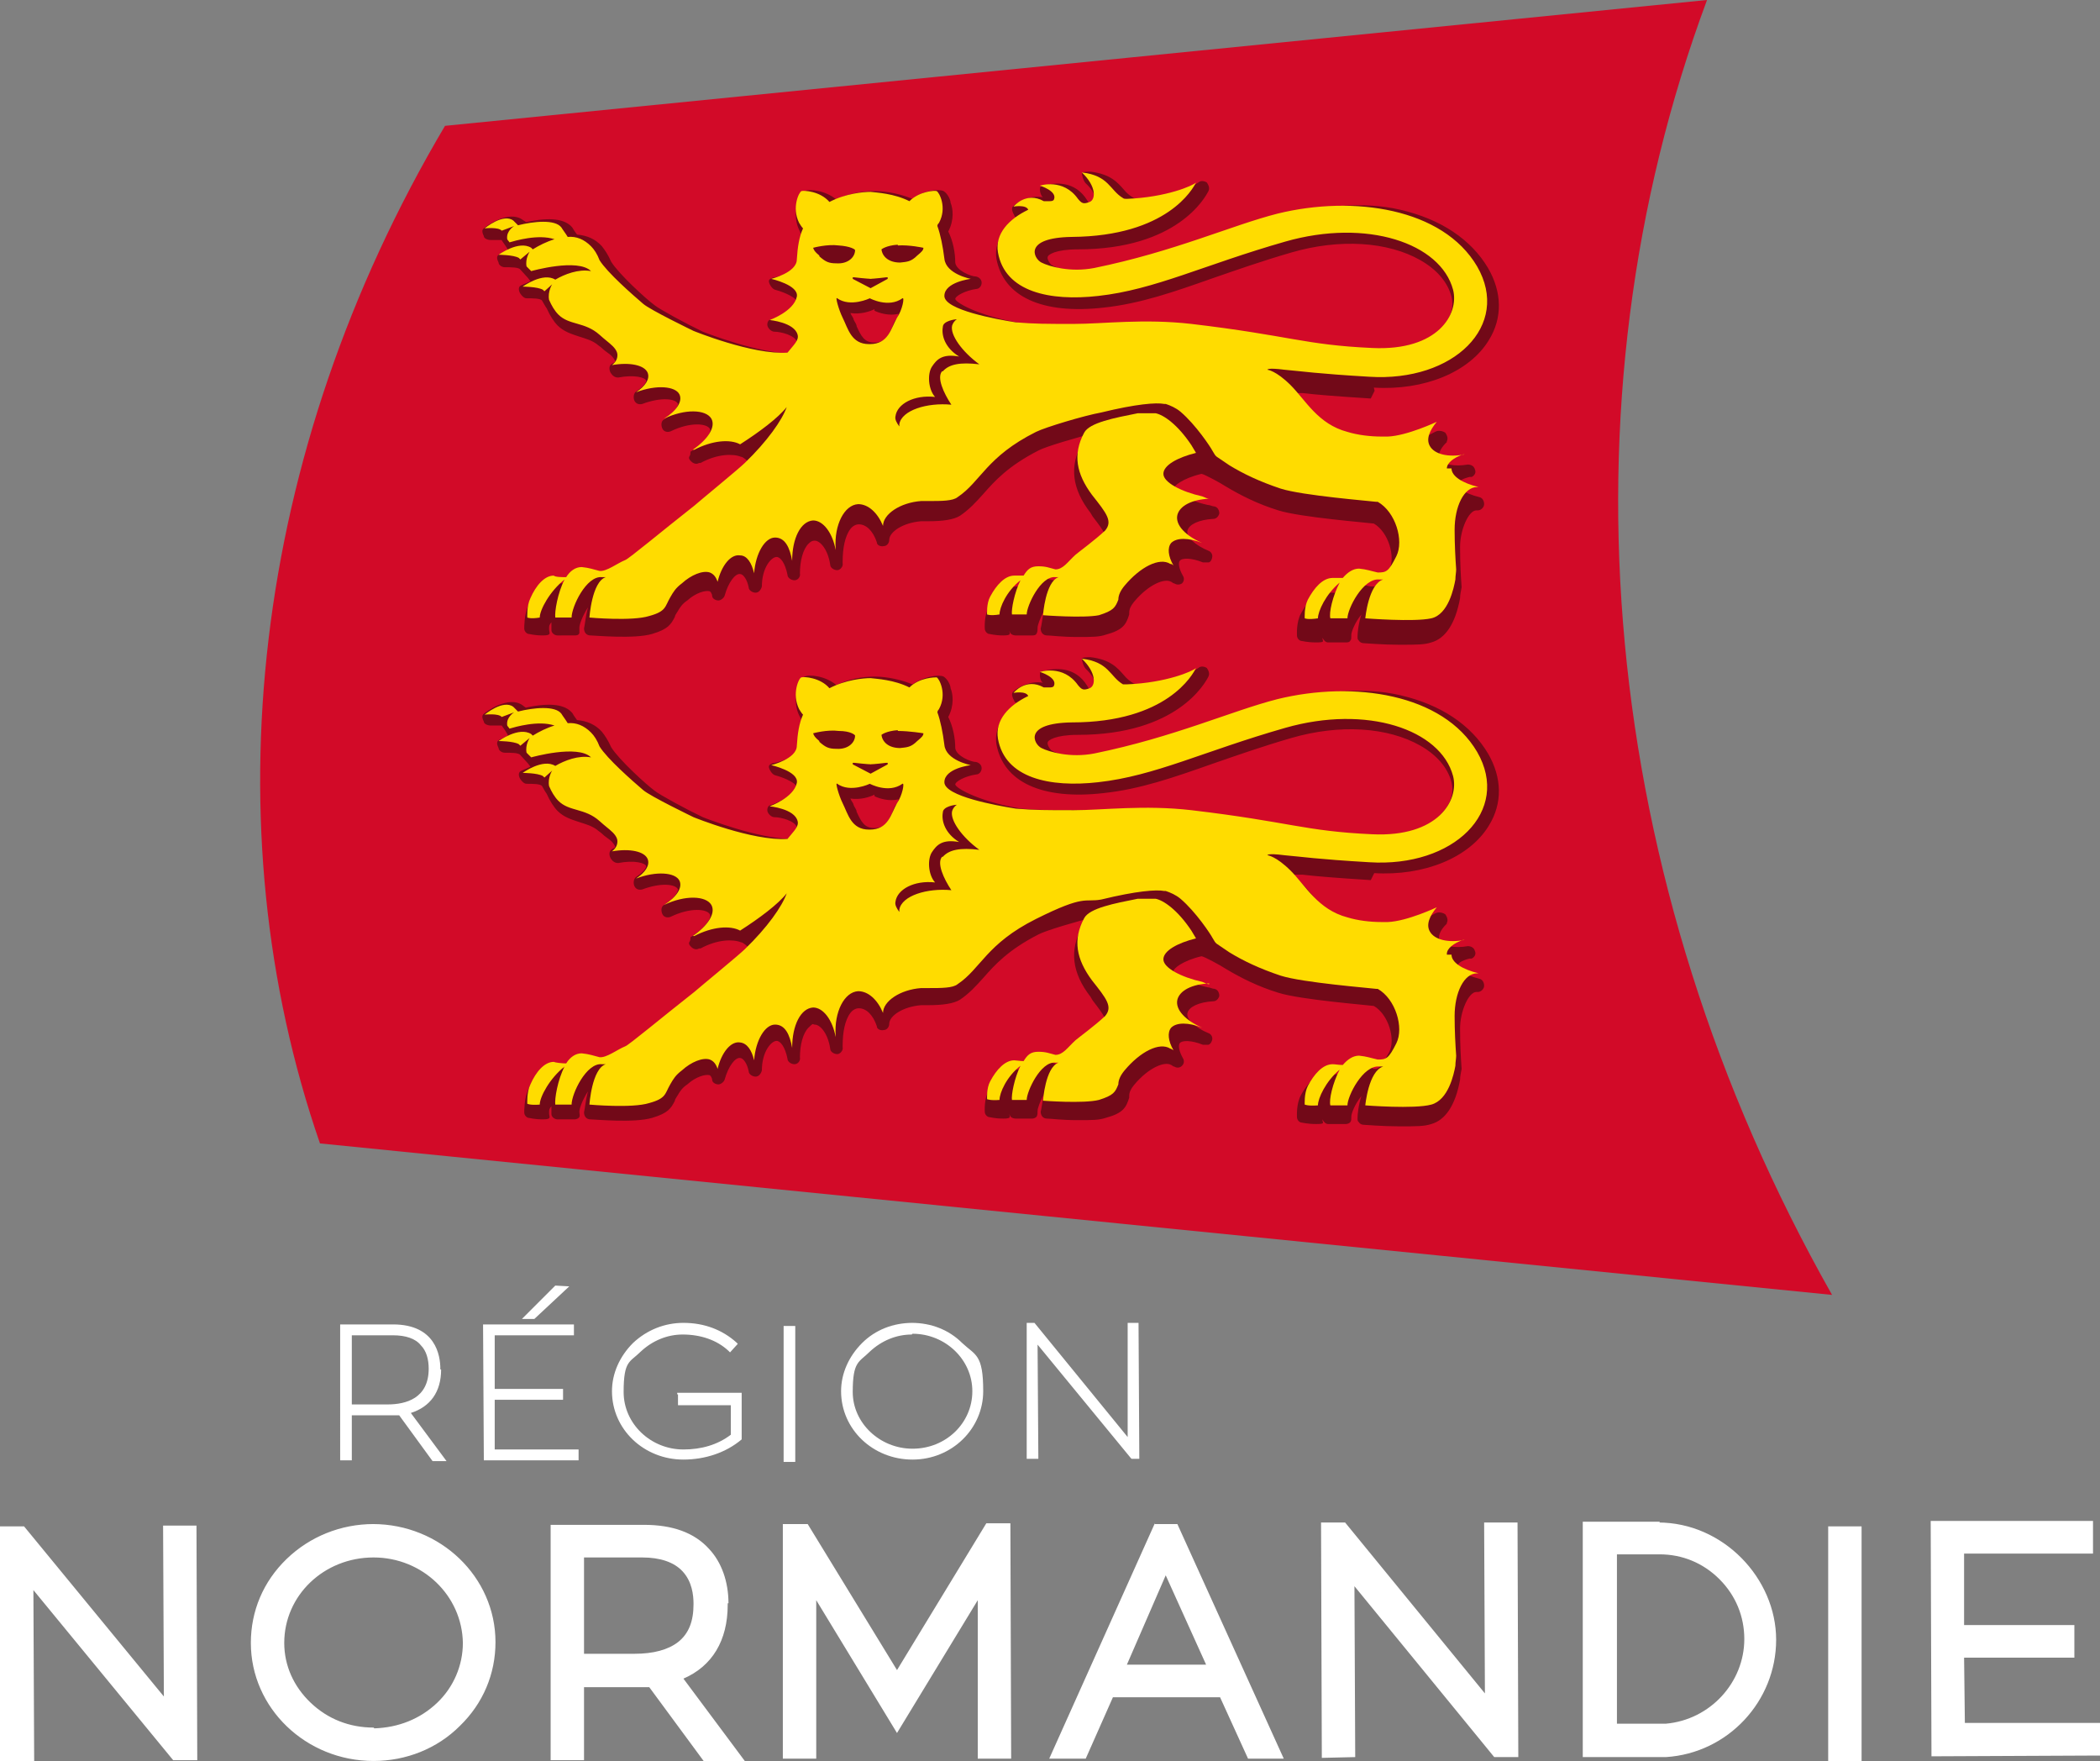
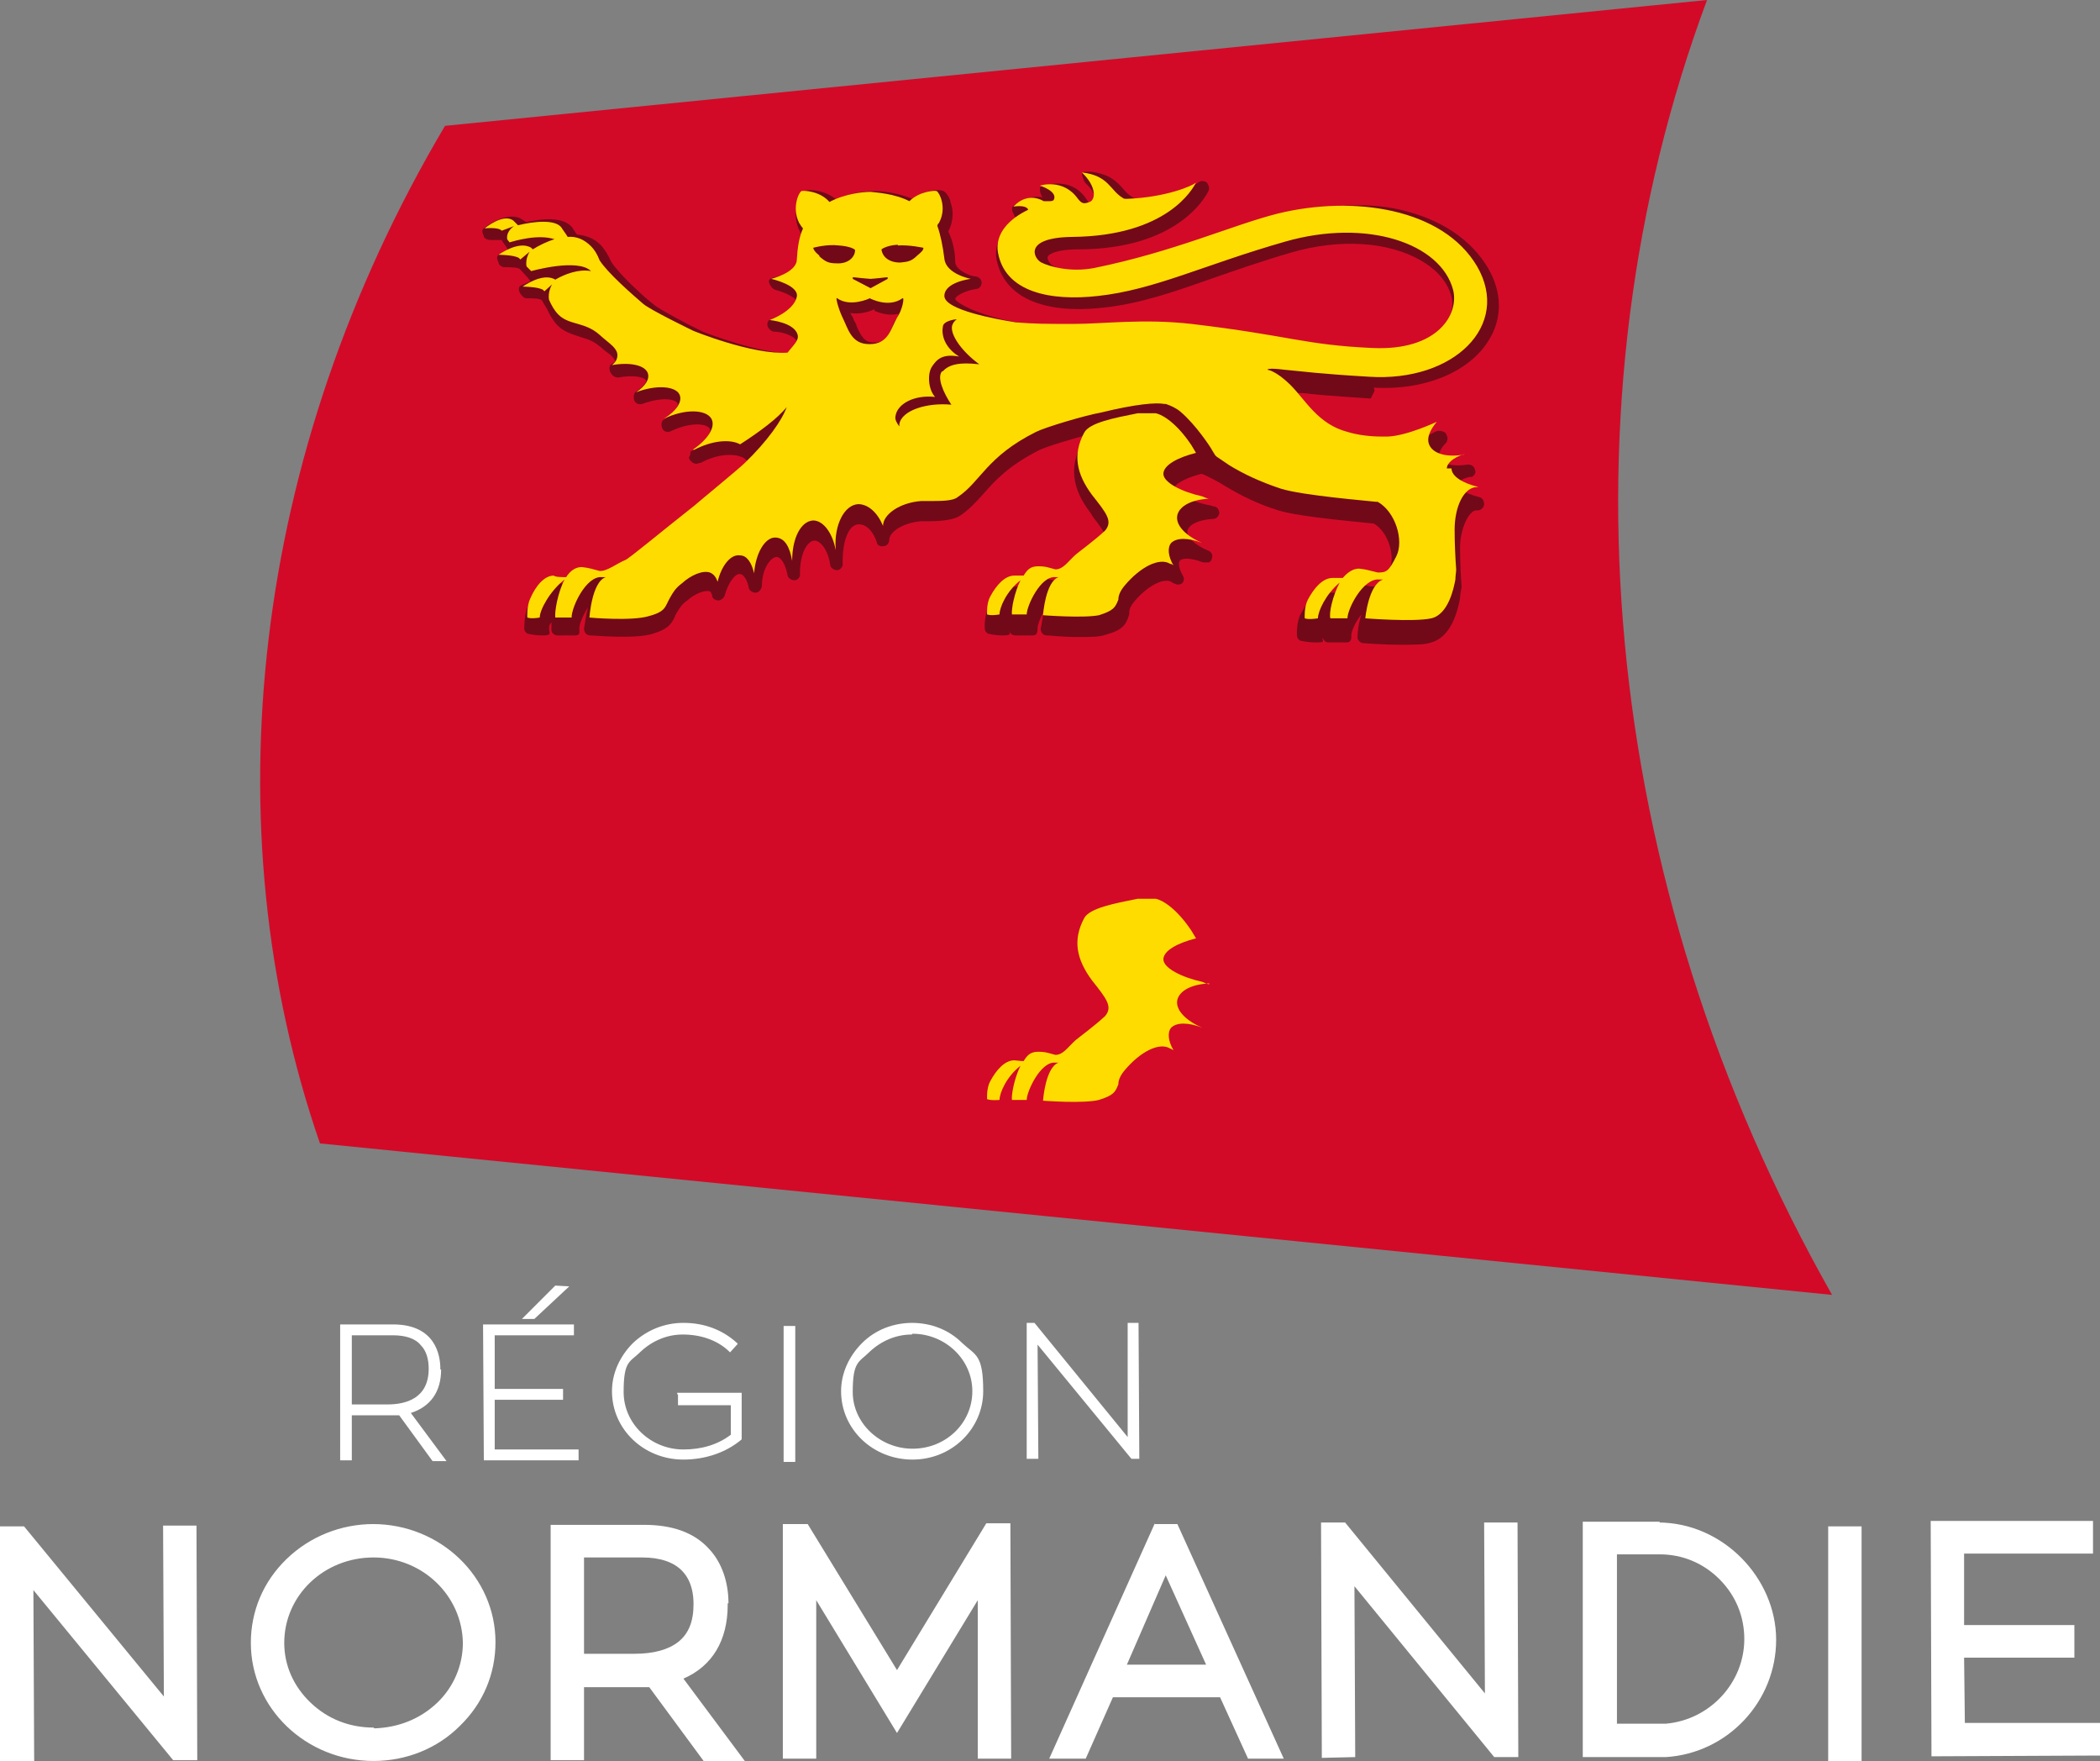
<svg xmlns="http://www.w3.org/2000/svg" id="Layer_2" data-name="Layer 2" version="1.1" viewBox="0 0 270.4 226.7">
  <rect x="0" y="0" width="270.4" height="226.7" fill="#808080" stroke="none" />
  <defs>
    <style>.cls-1{fill:#ffdc00}.cls-1,.cls-2,.cls-4{stroke-width:0}.cls-2{fill:#720918}.cls-4{fill:#fff}</style>
  </defs>
  <g id="Calque_1" data-name="Calque 1">
    <path class="cls-4" d="M56.7 176.2c0-1.7-.6-5.7-6.1-5.7h-6.8V188h1.5v-5.8h6.1l4.3 5.9h1.8l-4.6-6.2c2.5-.8 3.9-2.7 3.9-5.6h-.1Zm-11.4 4.6v-8.9h5.3c1.6 0 2.9.4 3.6 1.3.7.7 1 1.8 1 3 0 3.8-2.9 4.6-5.3 4.6h-4.7.1Zm18.4 5.8v-6.4h8.8v-1.4h-8.8v-6.9h10.2v-1.4H62.2l.1 17.5h12.2v-1.4H63.7zm9.6-21-1.8-.1-4.3 4.3h1.6l4.5-4.2zm14 13.9v1.4h6.8v3.8c-1.7 1.3-3.8 1.9-6.1 1.9-4.2 0-7.7-3.3-7.7-7.4s.8-3.8 2.2-5.2c1.5-1.4 3.4-2.2 5.4-2.2 2.3 0 4.4.7 5.9 2.1l.2.2 1-1.1-.2-.2c-1.8-1.6-4.1-2.5-6.8-2.5-2.4 0-4.7.9-6.5 2.6-1.7 1.7-2.7 3.9-2.7 6.2 0 4.9 4.1 8.8 9.2 8.8 2.8 0 5.5-.9 7.5-2.6v-6h-8.3v.2Z" />
-     <path class="cls-4" transform="translate(-.3 .2)" d="M101.2 170.5h1.5V188h-1.5z" />
+     <path class="cls-4" transform="translate(-.3 .2)" d="M101.2 170.5h1.5V188h-1.5" />
    <path class="cls-4" d="M117.5 170.3c-2.5 0-4.8.9-6.5 2.6-1.7 1.7-2.7 3.9-2.7 6.2 0 4.9 4.1 8.8 9.2 8.8s9.1-4 9.1-8.8-1-4.6-2.7-6.2c-1.7-1.7-4-2.6-6.5-2.6Zm0 1.4c4.2 0 7.7 3.3 7.7 7.4s-3.4 7.4-7.7 7.4c-4.2 0-7.7-3.3-7.7-7.3s.8-3.8 2.2-5.2c1.5-1.4 3.4-2.2 5.4-2.2Zm29.1-1.4h-1.4V185l-12-14.7h-1v17.5h1.5l-.1-14.7 12 14.6.1.1h1l-.1-17.5zM21 196.4l.1 22-18-21.9H0v30.2h4.4l-.1-22 18 21.9h3.1l-.1-30.2H21zm27.1-.2c-4.2 0-8.2 1.6-11.2 4.5s-4.6 6.7-4.6 10.8c0 8.4 7.1 15.2 15.8 15.2 4.2 0 8.2-1.6 11.1-4.5 3-2.9 4.6-6.7 4.6-10.8 0-8.4-7.1-15.2-15.8-15.2h.1Zm0 26.2c-3.1 0-5.9-1.1-8.1-3.2-2.2-2.1-3.4-4.8-3.4-7.7 0-6.1 5.1-11 11.5-11 6.3 0 11.4 4.9 11.5 11 0 2.9-1.2 5.7-3.3 7.7-2.2 2.1-5 3.2-8.1 3.3Zm45.7-16c0-2.8-.9-5.3-2.5-7-1.9-2.1-4.7-3.1-8.4-3.1h-12v30.3h4.3v-9.4h8.4l7 9.5h5.3L88 216.1c3.7-1.6 5.7-4.9 5.7-9.5v-.2Zm-18.6 6.5v-12.4h7.5c2.3 0 4.1.6 5.2 1.8 1.2 1.3 1.4 3 1.4 4.2 0 2.2-.6 3.8-2 4.9-1.3 1-3.2 1.5-5.6 1.5h-6.6Zm51.8-16.8L115.5 215 104 196.2h-3.2v30.2h4.3V206l10.4 17.1 10.4-17.1v20.4h4.3l-.1-30.3H127zm21.7 0-13.6 30.3h4.7l3.5-7.9h13.8l3.6 7.9h4.6l-13.7-30.2h-2.9Zm-3.6 18.2 5-11.5 5.2 11.5h-10.2Zm46-18.3.1 22-18-22h-3.1l.1 30.3 4.3-.1-.1-22 18 22h3.1l-.1-30.2h-4.3zm22.6-.1h-9.9v30.3h10.7c8-.5 14.2-7.2 14.2-15.1s-6.8-15.1-15.2-15.1h.2Zm-5.5 26v-21.8h5.5c2.9 0 5.6 1.1 7.7 3.2s3.2 4.8 3.2 7.7c0 5.6-4.4 10.4-10.1 10.9h-6.3Z" />
    <path class="cls-4" transform="translate(-.4 .4)" d="M235.8 196.1h4.3v30.2h-4.3z" />
    <path class="cls-4" d="M270.4 221.8H253l-.1-8.4h14.2v-4.2h-14.2V200h16.6v-4.2h-20.9l.1 30.3 21.7-.1v-4.2z" />
    <path d="M235.9 166.7 41.2 147.2c-14.1-40.8-8.9-88.8 16.1-131C111.4 10.8 165.6 5.4 219.8 0c-19.4 52.1-14.2 113.2 16.1 166.7Z" style="fill:#d20a28;stroke-width:0" />
    <path class="cls-2" d="M176.9 49.9c6.5.4 12.3-2 14.8-6.1 1.8-2.9 1.7-6.2-.1-9.3-2.2-3.7-6.1-6.3-11.3-7.5-4.7-1.1-10.2-.5-15.3.8-2.3.6-4.7 1.3-7.5 2.2-4.6 1.6-9.6 3.3-15.9 4.7-2.8.6-5.3 0-6.2-.6-.1 0-.6-.7-.5-1 0-.3 1-1 3.9-1 12.8 0 16.4-6.7 16.8-7.5.2-.4 0-.8-.2-1.1-.3-.2-.8-.3-1.1 0-2.6 1.7-7.4 2.4-8.3 2-.5-.3-.9-.6-1.3-1.1-.8-.9-1.7-2-4.3-2.3-.4 0-1 0-1.1.2 0 .2.2 1 .5 1.3 1.4 1.3 1.3 2.2 1.1 2.4 0 0-.1 1.2-.9-.2-1.6-2.6-4.2-2.3-5.7-1.9-.3.1-.4.1-.4.5s.2.9.4 1c-1.5-.3-3.2.5-3.9 1.2-.2.3 0 .8.2 1.1 0 .2.2.3.4.3-1.9 1.5-3 3.3-2.7 5.3.9 4.9 5.9 7.2 13.8 6.3 4.7-.5 9-2 14.1-3.8 2.9-1 6.3-2.2 10.1-3.3 6.2-1.8 12.4-1.4 16.6 1 2.1 1.2 3.5 2.8 4 4.7.3 1.2 0 2.5-.9 3.6s-3.3 3.6-8.7 3.3c-4.9-.2-7.5-.7-11.3-1.3-2.8-.5-6.4-1.1-12-1.8-4.8-.6-9-.3-12.4-.2h-2.8c-3.7 0-4.9 0-7.3-.2-5-.8-8.3-2.5-8.5-3.1 0-.4 1.3-1.1 2.7-1.3.4 0 .7-.4.7-.8s-.3-.7-.7-.8c-.7 0-2.6-.8-2.7-1.8 0-1.3-.3-2.8-.9-4 .8-1.5.6-3 .3-3.7 0-.4-.4-1.2-.9-1.5-.6-.3-2.6-.1-4 1-2.2-.9-4.2-1-4.8-1-.6 0-2.8 0-5 1.1-1.4-1.2-3.5-1.4-4.1-1.1-.5.3-.8 1.1-.9 1.5-.2.7-.5 2.2.3 3.7 0 .1.2.3.2.4-.4 1-.3 2.2-.4 3.8 0 .8-2.1 1.5-3 1.7-.3 0-.8.2-.8.5s.4 1 .8 1.1c1.5.4 2.7 1.1 2.7 1.4-.2 1.2-2.4 2.1-3.1 2.4-.4 0-.6.3-.6.7s.5.9.9.9c.9 0 2.7.5 2.9 1.3 0 .2-.2 1-.7 1.5-4.2 0-10.9-2.6-11.4-2.8-2.1-1-5.6-2.9-6.2-3.4-1.1-.8-4.6-4-5.6-5.6-.4-.9-.8-1.5-1.2-2-.8-.9-1.9-1.4-3.2-1.5-.3-.4-.5-.7-.6-.9-.9-1.1-2.8-1.4-6-.7 0-.1-.3-.2-.4-.3-1.8-1.3-4.7.8-5 1.1-.3.2-.2.6 0 1 0 .3.5.5.9.5h1.4c0 .1.8 1.1.8 1.3-.5.3-1.1.5-1.2.6-.3.2-.2.6 0 1 0 .3.4.6.8.6.8 0 1.8 0 2 .3l1 1.1.3.4c-.6.3-1.2.5-1.3.6-.3.2-.2.7 0 1s.5.6.8.6c.8 0 1.8 0 2 .3 0 0 .5.9.6 1 .4.9.9 1.7 1.4 2.2.8.8 1.8 1.1 2.7 1.4.9.3 1.8.5 2.6 1.2 0 0 .3.2.5.4s.5.4.9.7c.5.4.7.8.7.9 0 .2-.3.2-.5.4-.3.2-.3.8 0 1.2.2.3.5.5.9.5 2.1-.4 3.5 0 3.6.4 0 .3-.4.8-1.3 1.4-.3.2-.4.8-.2 1.2.2.4.6.5 1 .4 2.4-.9 4.3-.7 4.6 0 0 .3-.4 1.1-1.8 2-.4.2-.4.8-.2 1.2.2.4.7.5 1.1.3 2.5-1.2 4.6-1 5-.3.3.5-.7 1.8-2.4 2.9-.2 0 0 .3-.2.6s0 .5.2.7c.3.3.7.4 1 .2h.2c2.2-1.2 4.2-1.2 5.2-.8.3 0 .9.6.9.6s.3-.2-.5.5c-11.6 10-14.5 13-18.1 14.3h-.5c-.5 0-1-.3-1.8-.3s-1.6 0-2.4 1.2h-1.2c-1.4 0-2.8.6-3.8 2.9-.5 1.1-.5 2.7-.5 2.9 0 .3.2.6.5.7.2 0 .7.2 1.9.2s.8-.3.8-.8 0-.5.3-.9v1c0 .4.4.7.8.7H74c.2 0 .5 0 .6-.3v-.7c0-.4.4-1.5 1.1-2.6-.3 1.2-.4 2.3-.5 2.7 0 .5.3.9.8.9s5.7.5 8-.2c2-.6 2.4-1.2 2.9-2.2 0-.2.2-.4.3-.6.4-.7.7-1.1 1.3-1.5 1.1-1 2.3-1.3 2.8-1.2.2 0 .4.4.4.6 0 .4.5.6.8.6s.7-.3.8-.6c.5-1.8 1.4-2.9 2-2.8.4 0 .9.7 1.1 1.7 0 .4.5.7.9.7s.7-.4.8-.8c0-2.4 1.2-3.8 1.9-3.8.5 0 1.1.8 1.4 2.3 0 .4.5.7.9.7s.8-.4.7-.9c0-1.6.4-3.1 1.1-3.8.3-.3.5-.4.8-.4.7 0 1.7 1.1 2 3.1 0 .4.5.7.9.7s.8-.5.7-.9v-.2c0-1.7.3-3.3 1-4.2.3-.4.7-.6 1.1-.6.9 0 1.8.8 2.3 2.3 0 .4.5.6.9.5.4 0 .7-.4.7-.8 0-1 1.7-2.2 4.1-2.4h.9c1.9 0 3.3-.2 4.1-.7 1.2-.8 2.1-1.8 3-2.8 1.5-1.7 3.2-3.6 7.1-5.6.9-.5 5-1.7 7.4-2.3-.8.4-1.4.8-1.8 1.4-1.6 2.9-1.3 5.8 1.1 8.9l.3.5c1.7 2.2 1.8 2.5 1.4 3-.9.8-1.8 1.6-2.6 2.2-.5.4-.9.7-1.1.9-.3.2-.5.5-.7.7-.5.6-1.1 1.4-1.4 1.4h-.5c-.5 0-1-.3-1.7-.3s-1.5 0-2.3 1.1h-.8c-1.4 0-2.6.5-3.7 2.7-.6 1.1-.5 2.6-.5 2.7 0 .3.2.6.5.7.2 0 .7.2 1.9.2s.7-.3.8-.6c0 .4.4.6.8.6h2.1c.2 0 .5 0 .6-.3.1-.2.1-.4.1-.7s.3-1.2.8-2.1c-.2 1-.3 1.9-.4 2.2 0 .5.3.9.8.9s1.9.2 3.9.2 2.8 0 3.7-.3c2.2-.6 2.6-1.3 3-2.6v-.2c0-.5.2-.9.6-1.4 1.9-2.3 4-3.1 4.8-2.6.1 0 .2.2.4.2.3.2.7.2 1 0 .3-.3.3-.7.1-1-.5-.9-.6-1.6-.4-1.9.3-.4 1.5-.4 3 .2h.7c.3 0 .5-.5.5-.8s-.2-.6-.5-.7c-1.7-.7-2.9-1.8-2.7-2.6.2-.8 1.5-1.4 3.3-1.5.4 0 .7-.3.8-.7 0-.4-.2-.8-.6-.9-.3 0-.6-.2-.9-.2-2.7-.6-4.3-1.7-4.4-2.1 0-.3 1.1-1.3 3.6-1.9.3 0 2.5 1.2 3.1 1.6 2 1.2 4.2 2.3 6.8 3.1 2.8.9 11.7 1.6 12.3 1.7 1.9 1.1 2.8 4.3 2 5.9-.4.7-1.1 2.1-1.7 2.2h-.5c-.6 0-1.1-.3-1.9-.3s-1.6 0-2.5 1.1h-.9c-1.5 0-2.7.5-3.9 2.7-.6 1.1-.5 2.7-.5 2.8 0 .3.2.6.5.7.2 0 .7.2 2 .2s.7-.2.8-.6c.1.3.4.6.7.6h2.3c.2 0 .5 0 .6-.3.1 0 .1-.4.1-.7s.4-1.5 1.3-2.6c-.4 1.2-.5 2.4-.5 2.8s0 .4.2.6c.1.2.4.3.6.3s2.4.2 4.6.2 3.2 0 4.1-.3c1.8-.5 3.1-2.4 3.7-5.7 0-.4.1-.9.2-1.4-.1-1.4-.2-3-.2-5.2s1.1-4.7 2.1-4.7h.2c.4 0 .8-.4.8-.8s-.2-.8-.6-.9c-2-.5-2.8-1.2-2.8-1.6s.4-.7 1.5-1h.3c.4-.2.6-.6.4-1-.1-.4-.5-.6-.9-.6-1.7.3-3.2 0-3.6-.7-.3-.5 0-1.3.8-2.1 0 0 .1 0 .1-.2.2-.4 0-.8-.2-1.1-.3-.2-.7-.3-1.1-.2-.2 0-3.5 2.1-5.9 2.1h-.8c-1.7 0-3.1-.5-4.2-.7-2.6-.7-4.1-2.4-5.5-4.1-.5-.6-1-1.1-1.5-1.6-.2-.2-.5-.4-.7-.6h1.3c1.7.2 4.1.4 8.8.7l.5-1ZM112.6 40c.6.3 1.9.7 3.1.4 0 .3-.2.6-.4.8-.2.3-.3.6-.4.9-.6 1.3-1 2-2.3 2-1.3 0-1.7-.8-2.3-2.1 0-.3-.3-.6-.4-.9 0-.2-.3-.5-.4-.8 1.3.2 2.5-.2 3.1-.5v.2Z" />
    <path class="cls-1" d="M186.3 60.3c0-.7.9-1.4 2.1-1.8h.2c-2.1.4-3.9 0-4.5-1.1-.5-.9 0-2 .9-3.1 0 0-3.8 1.8-6.3 1.9h-.8c-1.5 0-3.1-.2-4.4-.6-3.8-1-5.4-4.1-7.3-6-1.9-1.9-3-2-3-2s-.1-.3 2.2 0c2.3.2 4.1.5 10.9.9 10.9.7 18.3-6.6 13.9-14.2-4.4-7.5-15.9-9.2-25.7-6.8-5.9 1.5-13.3 4.9-23.6 7-3.1.6-5.8-.2-6.8-.7s-2.4-3.2 3.9-3.3c12.3-.1 15.6-6.2 16-7-.4.4-3.8 1.9-8.9 2.1-.2 0-.4 0-.5-.1-1.7-1-1.8-2.9-5.3-3.3 1.9 1.8 1.8 3.5 1 3.8s-1 .2-1.5-.4c-1.9-2.7-4.9-1.7-4.9-1.7s2.3.7 1.8 1.8c-.1.2-.4.2-.6.2h-.7c-2.3-1.3-3.9.7-3.9.7s1.6-.3 1.9.4c-2.5 1.2-4.3 3.1-3.9 5.5.9 5.1 6.7 6.3 12.9 5.6 7.3-.8 13.6-4 24.1-7s20 .2 21.6 6.2c.8 3.1-1.9 7.9-10.4 7.5-8.8-.4-10.6-1.6-23.3-3.1-6.1-.7-11.4 0-15.1 0-3.7 0-5 0-7.5-.2-2.5-.4-9.2-1.6-9.2-3.4s3.4-2.2 3.4-2.2-3.2-.6-3.4-2.6c-.2-1.6-.5-3.1-.9-4.2 0-.1 0-.2.2-.4 1.1-2 0-4-.3-4.1-.2-.1-2.2 0-3.5 1.3-2-1-4.2-1.1-5-1.2-.9 0-3.2.2-5.3 1.3-1.2-1.4-3.3-1.5-3.6-1.4-.3.1-1.3 2.1-.3 4.1.2.3.3.5.5.7-.5 1.1-.7 2.4-.8 4 0 1.7-3.3 2.5-3.3 2.5s3.6.8 3.3 2.3c-.4 1.9-3.5 3-3.5 3s3.2.3 3.6 1.9c.2.7-.5 1.3-1.3 2.3-4.5.3-12.1-2.8-12.1-2.8s-5.6-2.7-6.5-3.5c-1.4-1.2-4.6-4-5.6-5.6-.3-.8-.7-1.4-1.1-1.8-.9-.9-1.9-1.3-3-1.2-.3-.5-.7-1-.8-1.2-.8-1.1-3.6-.8-5.6-.3l-.6-.6c-1.3-1-3.7 1-3.7 1s1.8-.2 2.2.3l1.6-.6s-1 .6-.9 1.6c0 .2.2.3.3.5.7-.2 3.7-1.1 5.8-.4-1 .3-2 .8-2.8 1.3l-.2-.2c-1.6-1-4.2.9-4.2.9s1.9 0 2.6.4l.2.2 1.2-1s-.6.9-.4 1.9l.2.2.4.4s6-1.7 7.7 0c-1.6-.3-3.4.4-4.6 1.1-1.6-1-4.2.9-4.2.9s1.9 0 2.6.4l.2.2 1-.9s-.6.9-.4 2c.3.7.7 1.4 1.2 1.9 1.4 1.4 3.4.9 5.3 2.6.2.2.7.6 1.3 1.1.6.5 1 1 1 1.5s-.2.9-.7 1.3c2.3-.4 4.2 0 4.6 1 .3.8-.3 1.7-1.5 2.5 2.6-1 5.1-.8 5.6.3.4.9-.4 2.1-2 3.1 2.7-1.3 5.4-1.2 6.1 0 .6 1.1-.5 2.7-2.4 4h.2c2.3-1.2 4.6-1.4 5.9-.7 2.5-1.6 4.9-3.4 6-4.8-.6 1.7-2.5 4.4-5.4 7.2-.7.7-5.7 4.8-6.5 5.5-4.2 3.3-8.5 6.9-8.9 7-1 .4-2.4 1.5-3.3 1.4-.8-.2-1.3-.4-2.3-.5-.8 0-1.5.5-2 1.3-.5 0-1.4 0-1.6-.2-1.2 0-2.3 1.3-3 2.9-.5 1-.4 2.5-.4 2.5s.4.2 1.6 0c0-1 1.3-3.4 3.2-4.9-.9 1.7-1.3 4.2-1.2 4.9h2.1c0-1.4 1.9-5.4 3.9-5.2h.5c-1.8.6-2.1 5.2-2.1 5.2s5.5.5 7.7-.2c2.2-.6 2-1.2 2.7-2.4.4-.7.7-1.2 1.5-1.8 1.2-1.1 2.7-1.7 3.6-1.4.5.2.8.6 1 1.2.5-2.1 1.7-3.6 2.9-3.4.9 0 1.5 1 1.8 2.3.2-2.6 1.4-4.6 2.7-4.6s1.9 1.3 2.2 3c0-2.9 1.1-5.1 2.7-5.2 1.3 0 2.5 1.6 2.9 3.8v-.2c-.2-3 1.1-5.6 2.9-5.7 1.3 0 2.5 1.1 3.2 2.8 0-1.5 2.2-3 4.9-3.2h1c1.6 0 3.1 0 3.7-.5 3-2 3.7-5.2 10.1-8.4 1.2-.6 6.2-2.1 8.4-2.5 4.5-1.1 7.1-1.3 8.1-1.1h.2c.6.2 1.3.5 1.9 1 2 1.7 3.9 4.6 4.1 5 .6 1 .2.5 2.2 1.9 1.8 1.1 3.9 2.1 6.6 3 2.8.9 11.6 1.6 12.3 1.7h.2c2.3 1.3 3.4 5 2.4 7s-1.3 2.1-2.4 2.1c-.9-.2-1.4-.4-2.4-.5-.8 0-1.5.5-2.1 1.2h-1.3c-1.3 0-2.4 1.3-3.2 2.8-.5 1-.4 2.4-.4 2.4s.4.2 1.7 0c0-.9 1-3.1 2.8-4.6-.9 1.7-1.4 3.9-1.2 4.6h2.2c0-1.2 2-5.2 4.1-5h.5c-1.9.6-2.3 5-2.3 5s6.3.5 8.5 0 2.9-3.9 3.1-5c0-.5.1-.9.1-1.3-.1-1.4-.2-3.2-.2-5.1 0-3 1.2-5.5 2.9-5.5h.2c-2.1-.5-3.5-1.4-3.5-2.4h-.6Zm-70.7-28.7c1.5-.1 3.3.3 3.3.3 0 .3-.2.5-.8 1-.8.8-1.3.8-2.2.9-1.5 0-2.3-.8-2.4-1.7 0 0 .6-.5 2.1-.6Zm-3.7 4.3c.6 0 2.2-.2 2.2-.2h.2v.2l-2.2 1.2-2.3-1.2v-.2h.2s1.7.2 2.3.2h-.4Zm-6.4-3c-.6-.5-.7-.7-.8-1 0 0 1.8-.5 3.3-.3 1.5.1 2.1.5 2.1.6 0 .9-.9 1.8-2.4 1.7-1 0-1.4-.2-2.2-.9Zm6.4 11.4c-2.3 0-2.7-2-3.4-3.4-.5-1-1-2.8-.7-2.5 1.7 1.2 4.2 0 4.2 0s2.4 1.3 4.2 0c.3-.2 0 1.5-.7 2.5-.8 1.4-1.1 3.4-3.5 3.4Zm9.4 3.5c-.7.8.2 2.8 1.2 4.3-3.1-.3-6.4.7-6.7 2.5v.3c-.3-.4-.6-.9-.5-1.3.2-1.6 2.4-2.8 5.1-2.5-.9-1-1-3-.4-3.9s1.3-1.7 3.5-1.3c-1.8-1.1-2.3-2.7-2.1-3.8 0-.8 1.6-1 1.8-1-.3.2-.5.5-.6.8-.3 1.2 1.3 3.4 3.5 5-2.5-.3-3.9 0-4.7.9h-.1Z" />
    <path class="cls-1" d="M155.7 64.2c-.3 0-.6-.2-.9-.3-2.7-.6-5-1.8-5-2.9s1.8-2.1 4.2-2.7l-.6-1c-1.8-2.7-3.6-3.9-4.6-4.1h-2.3c-3 .6-6.2 1.2-6.9 2.5-1.5 2.8-1 5.3 1 8 1.9 2.4 2.7 3.4 1.7 4.6-1.4 1.3-3.2 2.6-3.8 3.1-1 .9-1.6 1.9-2.6 1.9-.8-.2-1.2-.4-2.2-.4s-1.4.4-1.9 1.2h-1.2c-1.2 0-2.3 1.2-3.1 2.7-.5.9-.4 2.3-.4 2.3s.4.2 1.6 0c0-.9.9-3 2.7-4.4-.8 1.6-1.2 3.8-1.1 4.4h1.9c0-1.1 1.8-5 3.7-4.8h.4c-1.7.6-2 4.9-2 4.9s5.2.4 7.2 0c1.9-.6 2.1-1 2.5-2 0-.6.3-1.2.8-1.8 2-2.4 4.5-3.7 5.9-2.8.1 0 .2 0 .4.2-.7-1.2-.8-2.3-.3-2.9.7-.7 2.2-.7 4 0-2.1-.9-3.5-2.3-3.2-3.6.3-1.2 1.9-2 4.1-2.1Z" />
-     <path class="cls-2" d="M176.9 112.4c6.5.4 12.3-2 14.8-6.1 1.8-2.9 1.7-6.2-.1-9.3-2.2-3.7-6.1-6.3-11.3-7.5-4.7-1.1-10.2-.5-15.3.8-2.3.6-4.7 1.3-7.5 2.2-4.6 1.6-9.6 3.3-15.9 4.7-2.8.6-5.3 0-6.2-.6-.1 0-.6-.7-.5-1 0-.3 1-1 3.9-1 12.8 0 16.4-6.7 16.8-7.5.2-.4 0-.8-.2-1.1-.3-.2-.8-.3-1.1 0-2.6 1.7-7.4 2.4-8.3 2-.5-.3-.9-.6-1.3-1.1-.8-.9-1.7-2-4.3-2.3-.4 0-1 0-1.1.2 0 .2.2 1 .5 1.3 1.4 1.3 1.3 2.2 1.1 2.4 0 0-.1 1.2-.9-.2-1.6-2.6-4.2-2.3-5.7-1.9-.3 0-.4 0-.4.5s.2.9.4 1c-1.5-.3-3.2.5-3.9 1.2-.2.3 0 .8.2 1.1 0 .2.2.3.4.3-1.9 1.5-3 3.3-2.7 5.3.9 4.9 5.9 7.2 13.8 6.3 4.7-.5 9-2 14.1-3.8 2.9-1 6.3-2.2 10.1-3.3 6.2-1.8 12.4-1.4 16.6 1 2.1 1.2 3.5 2.8 4 4.7.3 1.2 0 2.5-.9 3.6s-3.3 3.6-8.7 3.3c-4.9-.2-7.5-.7-11.3-1.3-2.8-.5-6.4-1.1-12-1.8-4.8-.6-9-.3-12.4-.2h-2.8c-3.7 0-4.9 0-7.3-.2-5-.8-8.3-2.5-8.5-3.1 0-.4 1.3-1.1 2.7-1.3.4 0 .7-.4.7-.8s-.3-.7-.7-.8c-.7 0-2.6-.8-2.7-1.8 0-1.3-.3-2.8-.9-4 .8-1.5.6-3 .3-3.7 0-.4-.4-1.2-.9-1.5-.6-.3-2.6 0-4 1-2.2-.9-4.2-1-4.8-1-.6 0-2.8 0-5 1.1-1.4-1.2-3.5-1.4-4.1-1.1-.5.3-.8 1.1-.9 1.5-.2.7-.5 2.2.3 3.7 0 0 .2.3.2.4-.4 1-.3 2.2-.4 3.8 0 .8-2.1 1.5-3 1.7-.3 0-.8.2-.8.5s.4 1 .8 1.1c1.5.4 2.7 1.1 2.7 1.4-.2 1.2-2.4 2.1-3.1 2.4-.4 0-.6.3-.6.7s.5.9.9.9c.9 0 2.7.5 2.9 1.3 0 .2-.2 1-.7 1.5-4.2 0-10.9-2.6-11.4-2.8-2.1-1-5.6-2.9-6.2-3.4-1.1-.8-4.6-4-5.6-5.6-.4-.9-.8-1.5-1.2-2-.8-.9-1.9-1.4-3.2-1.5-.3-.4-.5-.7-.6-.9-.9-1.1-2.8-1.4-6-.7 0 0-.3-.2-.4-.3-1.8-1.3-4.7.8-5 1.1-.3.2-.2.6 0 1 0 .3.5.5.9.5h1.4s.8 1.1.8 1.3c-.5.3-1.1.5-1.2.6-.3.2-.2.6 0 1 0 .3.4.6.8.6.8 0 1.8 0 2 .3l1 1.1.3.4c-.6.3-1.2.5-1.3.6-.3.2-.2.7 0 1s.5.6.8.6c.8 0 1.8 0 2 .3 0 0 .5.9.6 1 .4.9.9 1.7 1.4 2.2.8.8 1.8 1.1 2.7 1.4.9.3 1.8.5 2.6 1.2 0 0 .3.2.5.4s.5.4.9.7c.5.4.7.8.7.9 0 .2-.3.2-.5.4-.3.2-.3.8 0 1.2.2.3.5.5.9.5 2.1-.4 3.5 0 3.6.4 0 .3-.4.8-1.3 1.4-.3.2-.4.8-.2 1.2.2.4.6.5 1 .4 2.4-.9 4.3-.7 4.6 0 0 .3-.4 1.1-1.8 2-.4.2-.4.8-.2 1.2.2.4.7.5 1.1.3 2.5-1.2 4.6-1 5-.3.3.5-.7 1.8-2.4 2.9-.2 0 0 .3-.2.6s0 .5.2.7c.3.3.7.4 1 .2h.2c2.2-1.2 4.2-1.2 5.2-.8.3 0 .9.6.9.6s.3-.2-.5.5c-11.6 10-14.5 13-18.1 14.3-.2 0-.3 0-.5-.1-.5-.1-1-.3-1.8-.3s-1.6.1-2.4 1.2c-.5 0-.9 0-1.2-.1-1.4-.1-2.8.6-3.8 2.9-.5 1.1-.5 2.7-.5 2.9 0 .3.2.6.5.7.2 0 .7.2 1.9.2s.8-.3.8-.8 0-.5.3-.9v1c0 .4.4.7.8.7H74c.2 0 .5-.1.6-.3s0-.4 0-.7c0-.4.4-1.5 1.1-2.6-.3 1.2-.4 2.3-.5 2.7 0 .5.3.9.8.9s5.7.5 8-.2c2-.6 2.4-1.2 2.9-2.2 0-.2.2-.4.3-.6.4-.7.7-1.1 1.3-1.5 1.1-1 2.3-1.3 2.8-1.2.2 0 .4.4.4.6 0 .4.5.6.8.6s.7-.3.8-.6c.5-1.8 1.4-2.9 2-2.8.4 0 .9.7 1.1 1.7 0 .4.5.7.9.7s.7-.4.8-.8c0-2.4 1.2-3.8 1.9-3.8.5 0 1.1.8 1.4 2.3 0 .4.5.7.9.7s.8-.4.7-.9c0-1.6.4-3.1 1.1-3.8s.5-.4.8-.4c.7 0 1.7 1.1 2 3.1 0 .4.5.7.9.7s.8-.5.7-.9v-.2c0-1.7.3-3.3 1-4.2.3-.4.7-.6 1.1-.6.9 0 1.8.8 2.3 2.3 0 .4.5.6.9.5.4 0 .7-.4.7-.8 0-1 1.7-2.2 4.1-2.4h.9c1.9 0 3.3-.2 4.1-.7 1.2-.8 2.1-1.8 3-2.8 1.5-1.7 3.2-3.6 7.1-5.6.9-.5 5-1.7 7.4-2.3-.8.4-1.4.8-1.8 1.4-1.6 2.9-1.3 5.8 1.1 8.9l.3.5c1.7 2.2 1.8 2.5 1.4 3-.9.8-1.8 1.6-2.6 2.2-.5.4-.9.7-1.1.9-.3.2-.5.5-.7.7-.5.6-1.1 1.4-1.4 1.4s-.3 0-.5-.1c-.5-.1-1-.3-1.7-.3s-1.5.1-2.3 1.1h-.8c-1.4 0-2.6.5-3.7 2.7-.6 1.1-.5 2.6-.5 2.7 0 .3.2.6.5.7.2 0 .7.2 1.9.2s.7-.3.8-.6c0 .4.4.6.8.6h2.1c.2 0 .5-.1.6-.3s.1-.4.1-.7.3-1.2.8-2.1c-.2 1-.3 1.9-.4 2.2 0 .5.3.9.8.9s1.9.2 3.9.2 2.8 0 3.7-.3c2.2-.6 2.6-1.3 3-2.6v-.2c0-.5.2-.9.6-1.4 1.9-2.3 4-3.1 4.8-2.6.1 0 .2.2.4.2.3.2.7.2 1-.1s.3-.7.1-1c-.5-.9-.6-1.6-.4-1.9.3-.4 1.5-.4 3 .2h.7c.3-.1.5-.5.5-.8s-.2-.6-.5-.7c-1.7-.7-2.9-1.8-2.7-2.6s1.5-1.4 3.3-1.5c.4 0 .7-.3.8-.7 0-.4-.2-.8-.6-.9-.3 0-.6-.2-.9-.2-2.7-.6-4.3-1.7-4.4-2.1 0-.3 1.1-1.3 3.6-1.9.3 0 2.5 1.2 3.1 1.6 2 1.2 4.2 2.3 6.8 3.1 2.8.9 11.7 1.6 12.3 1.7 1.9 1.1 2.8 4.3 2 5.9-.4.7-1.1 2.1-1.7 2.2-.2 0-.4 0-.5-.1-.6-.1-1.1-.3-1.9-.3s-1.6.1-2.5 1.1h-.9c-1.5-.1-2.7.5-3.9 2.7-.6 1.1-.5 2.7-.5 2.8 0 .3.2.6.5.7.2 0 .7.2 2 .2s.7-.2.8-.6c.1.3.4.6.7.6h2.3c.2 0 .5-.1.6-.3.1-.1.1-.4.1-.7s.4-1.5 1.3-2.6c-.4 1.2-.5 2.4-.5 2.8s0 .4.2.6c.1.2.4.3.6.3s2.4.2 4.6.2 3.2 0 4.1-.3c1.8-.5 3.1-2.4 3.7-5.7 0-.4.1-.9.2-1.4-.1-1.4-.2-3-.2-5.2s1.1-4.7 2.1-4.7h.2c.4 0 .8-.4.8-.8s-.2-.8-.6-.9c-2-.5-2.8-1.2-2.8-1.6s.4-.7 1.5-1h.3c.4-.2.6-.6.4-1-.1-.4-.5-.6-.9-.6-1.7.3-3.2 0-3.6-.7-.3-.5 0-1.3.8-2.1 0 0 .1 0 .1-.2.2-.4 0-.8-.2-1.1-.3-.2-.7-.3-1.1-.2-.2 0-3.5 2.1-5.9 2.1h-.8c-1.7 0-3.1-.5-4.2-.7-2.6-.7-4.1-2.4-5.5-4.1-.5-.6-1-1.1-1.5-1.6s-.5-.4-.7-.6h1.3c1.7.2 4.1.4 8.8.7l.5-1Zm-64.3-9.9c.6.3 1.9.7 3.1.4 0 .3-.2.6-.4.8-.2.3-.3.6-.4.9-.6 1.3-1 2-2.3 2-1.3 0-1.7-.8-2.3-2.1 0-.3-.3-.6-.4-.9 0-.2-.3-.5-.4-.8 1.3.2 2.5-.2 3.1-.5v.2Z" />
-     <path class="cls-1" d="M186.3 122.8c0-.7.9-1.4 2.1-1.8h.2c-2.1.4-3.9 0-4.5-1.1-.5-.9 0-2 .9-3.1 0 0-3.8 1.8-6.3 1.9h-.8c-1.5 0-3.1-.2-4.4-.6-3.8-1-5.4-4.1-7.3-6-1.9-1.9-3-2-3-2s-.1-.3 2.2 0c2.3.2 4.1.5 10.9.9 10.9.7 18.3-6.6 13.9-14.2-4.4-7.5-15.9-9.2-25.7-6.8-5.9 1.5-13.3 4.9-23.6 7-3.1.6-5.8-.2-6.8-.7s-2.4-3.2 3.9-3.3c12.3 0 15.6-6.2 16-7-.4.4-3.8 1.9-8.9 2.1h-.5c-1.7-1-1.8-2.9-5.3-3.3 1.9 1.8 1.8 3.5 1 3.8s-1 .2-1.5-.4c-1.9-2.7-4.9-1.7-4.9-1.7s2.3.7 1.8 1.8c-.1.2-.4.2-.6.2h-.7c-2.3-1.3-3.9.7-3.9.7s1.6-.3 1.9.4c-2.5 1.2-4.3 3.1-3.9 5.5.9 5.1 6.7 6.3 12.9 5.6 7.3-.8 13.6-4 24.1-7s20 .2 21.6 6.2c.8 3.1-1.9 7.9-10.4 7.5-8.8-.4-10.6-1.6-23.3-3.1-6.1-.7-11.4 0-15.1 0-3.7 0-5 0-7.5-.2-2.5-.4-9.2-1.6-9.2-3.4s3.4-2.2 3.4-2.2-3.2-.6-3.4-2.6c-.2-1.6-.5-3.1-.9-4.2 0 0 0-.2.2-.4 1.1-2 0-4-.3-4.1-.2 0-2.2 0-3.5 1.3-2-1-4.2-1.1-5-1.2-.9 0-3.2.2-5.3 1.3-1.2-1.4-3.3-1.5-3.6-1.4-.3 0-1.3 2.1-.3 4.1.2.3.3.5.5.7-.5 1.1-.7 2.4-.8 4 0 1.7-3.3 2.5-3.3 2.5s3.6.8 3.3 2.3c-.4 1.9-3.5 3-3.5 3s3.2.3 3.6 1.9c.2.7-.5 1.3-1.3 2.3-4.5.3-12.1-2.8-12.1-2.8s-5.6-2.7-6.5-3.5c-1.4-1.2-4.6-4-5.6-5.6-.3-.8-.7-1.4-1.1-1.8-.9-.9-1.9-1.3-3-1.2-.3-.5-.7-1-.8-1.2-.8-1.1-3.6-.8-5.6-.3l-.6-.6c-1.3-1-3.7 1-3.7 1s1.8-.2 2.2.3l1.6-.6s-1 .6-.9 1.6c0 .2.2.3.3.5.7-.2 3.7-1.1 5.8-.4-1 .3-2 .8-2.8 1.3l-.2-.2c-1.6-1-4.2.9-4.2.9s1.9 0 2.6.4l.2.2 1.2-1s-.6.9-.4 1.9l.2.2.4.4s6-1.7 7.7 0c-1.6-.3-3.4.4-4.6 1.1-1.6-1-4.2.9-4.2.9s1.9 0 2.6.4l.2.2 1-.9s-.6.9-.4 2c.3.7.7 1.4 1.2 1.9 1.4 1.4 3.4.9 5.3 2.6.2.2.7.6 1.3 1.1.6.5 1 1 1 1.5s-.2.9-.7 1.3c2.3-.4 4.2 0 4.6 1 .3.8-.3 1.7-1.5 2.5 2.6-1 5.1-.8 5.6.3.4.9-.4 2.1-2 3.1 2.7-1.3 5.4-1.2 6.1 0 .6 1.1-.5 2.7-2.4 4h.2c2.3-1.2 4.6-1.4 5.9-.7 2.5-1.6 4.9-3.4 6-4.8-.6 1.7-2.5 4.4-5.4 7.2-.7.7-5.7 4.8-6.5 5.5-4.2 3.3-8.5 6.9-8.9 7-1 .4-2.4 1.5-3.3 1.4-.8-.2-1.3-.4-2.3-.5-.8 0-1.5.5-2 1.3-.5 0-1.4-.1-1.6-.2-1.2 0-2.3 1.3-3 2.9-.5 1-.4 2.5-.4 2.5s.4.2 1.6.1c0-1 1.3-3.4 3.2-4.9-.9 1.7-1.3 4.2-1.2 4.9h2.1c0-1.4 1.9-5.4 3.9-5.2h.5c-1.8.6-2.1 5.2-2.1 5.2s5.5.5 7.7-.2c2.2-.6 2-1.2 2.7-2.4.4-.7.7-1.2 1.5-1.8 1.2-1.1 2.7-1.7 3.6-1.4.5.2.8.6 1 1.2.5-2.1 1.7-3.6 2.9-3.4.9.1 1.5 1 1.8 2.3.2-2.6 1.4-4.6 2.7-4.6s1.9 1.3 2.2 3c0-2.9 1.1-5.1 2.7-5.2 1.3 0 2.5 1.6 2.9 3.8v-.2c-.2-3 1.1-5.6 2.9-5.7 1.3 0 2.5 1.1 3.2 2.8 0-1.5 2.2-3 4.9-3.2h1c1.6 0 3.1 0 3.7-.5 3-2 3.7-5.2 10.1-8.4s6.2-2.1 8.4-2.5c4.5-1.1 7.1-1.3 8.1-1.1h.2c.6.2 1.3.5 1.9 1 2 1.7 3.9 4.6 4.1 5 .6 1 .2.5 2.2 1.9 1.8 1.1 3.9 2.1 6.6 3 2.8.9 11.6 1.6 12.3 1.7h.2c2.3 1.3 3.4 5 2.4 7s-1.3 2.1-2.4 2.1c-.9-.2-1.4-.4-2.4-.5-.8 0-1.5.5-2.1 1.2-.5 0-1-.1-1.3-.1-1.3 0-2.4 1.3-3.2 2.8-.5 1-.4 2.4-.4 2.4s.4.2 1.7.1c0-.9 1-3.1 2.8-4.6-.9 1.7-1.4 3.9-1.2 4.6h2.2c0-1.2 2-5.2 4.1-5h.5c-1.9.6-2.3 5-2.3 5s6.3.5 8.5-.1 2.9-3.9 3.1-5c0-.5.1-.9.1-1.3-.1-1.4-.2-3.2-.2-5.1 0-3 1.2-5.5 2.9-5.5h.2c-2.1-.5-3.5-1.4-3.5-2.4h-.6Zm-70.7-28.7c1.5 0 3.3.3 3.3.3 0 .3-.2.5-.8 1-.8.8-1.3.8-2.2.9-1.5 0-2.3-.8-2.4-1.7 0 0 .6-.5 2.1-.6Zm-3.7 4.3c.6 0 2.2-.2 2.2-.2h.2v.2l-2.2 1.2-2.3-1.2v-.2h.2s1.7.2 2.3.2h-.4Zm-6.4-3c-.6-.5-.7-.7-.8-1 0 0 1.8-.5 3.3-.3 1.5 0 2.1.5 2.1.6 0 .9-.9 1.8-2.4 1.7-1 0-1.4-.2-2.2-.9Zm6.4 11.4c-2.3 0-2.7-2-3.4-3.4-.5-1-1-2.8-.7-2.5 1.7 1.2 4.2 0 4.2 0s2.4 1.3 4.2 0c.3-.2 0 1.5-.7 2.5-.8 1.4-1.1 3.4-3.5 3.4Zm9.4 3.5c-.7.8.2 2.8 1.2 4.3-3.1-.3-6.4.7-6.7 2.5v.3c-.3-.4-.6-.9-.5-1.3.2-1.6 2.4-2.8 5.1-2.5-.9-1-1-3-.4-3.9s1.3-1.7 3.5-1.3c-1.8-1.1-2.3-2.7-2.1-3.8 0-.8 1.6-1 1.8-1-.3.2-.5.5-.6.8-.3 1.2 1.3 3.4 3.5 5-2.5-.3-3.9 0-4.7.9h-.1Z" />
    <path class="cls-1" d="M155.7 126.7c-.3 0-.6-.2-.9-.3-2.7-.6-5-1.8-5-2.9s1.8-2.1 4.2-2.7l-.6-1c-1.8-2.7-3.6-3.9-4.6-4.1h-2.3c-3 .6-6.2 1.2-6.9 2.5-1.5 2.8-1 5.3 1 8 1.9 2.4 2.7 3.4 1.7 4.6-1.4 1.3-3.2 2.6-3.8 3.1-1 .9-1.6 1.9-2.6 1.9-.8-.2-1.2-.4-2.2-.4s-1.4.4-1.9 1.2c-.4 0-1-.1-1.2-.1-1.2 0-2.3 1.2-3.1 2.7-.5.9-.4 2.3-.4 2.3s.4.2 1.6.1c0-.9.9-3 2.7-4.4-.8 1.6-1.2 3.8-1.1 4.4h1.9c0-1.1 1.8-5 3.7-4.8h.4c-1.7.6-2 4.9-2 4.9s5.2.4 7.2-.1c1.9-.6 2.1-1 2.5-2 0-.6.3-1.2.8-1.8 2-2.4 4.5-3.7 5.9-2.8.1 0 .2.1.4.2-.7-1.2-.8-2.3-.3-2.9.7-.7 2.2-.7 4 0-2.1-.9-3.5-2.3-3.2-3.6.3-1.2 1.9-2 4.1-2.1Z" />
  </g>
</svg>